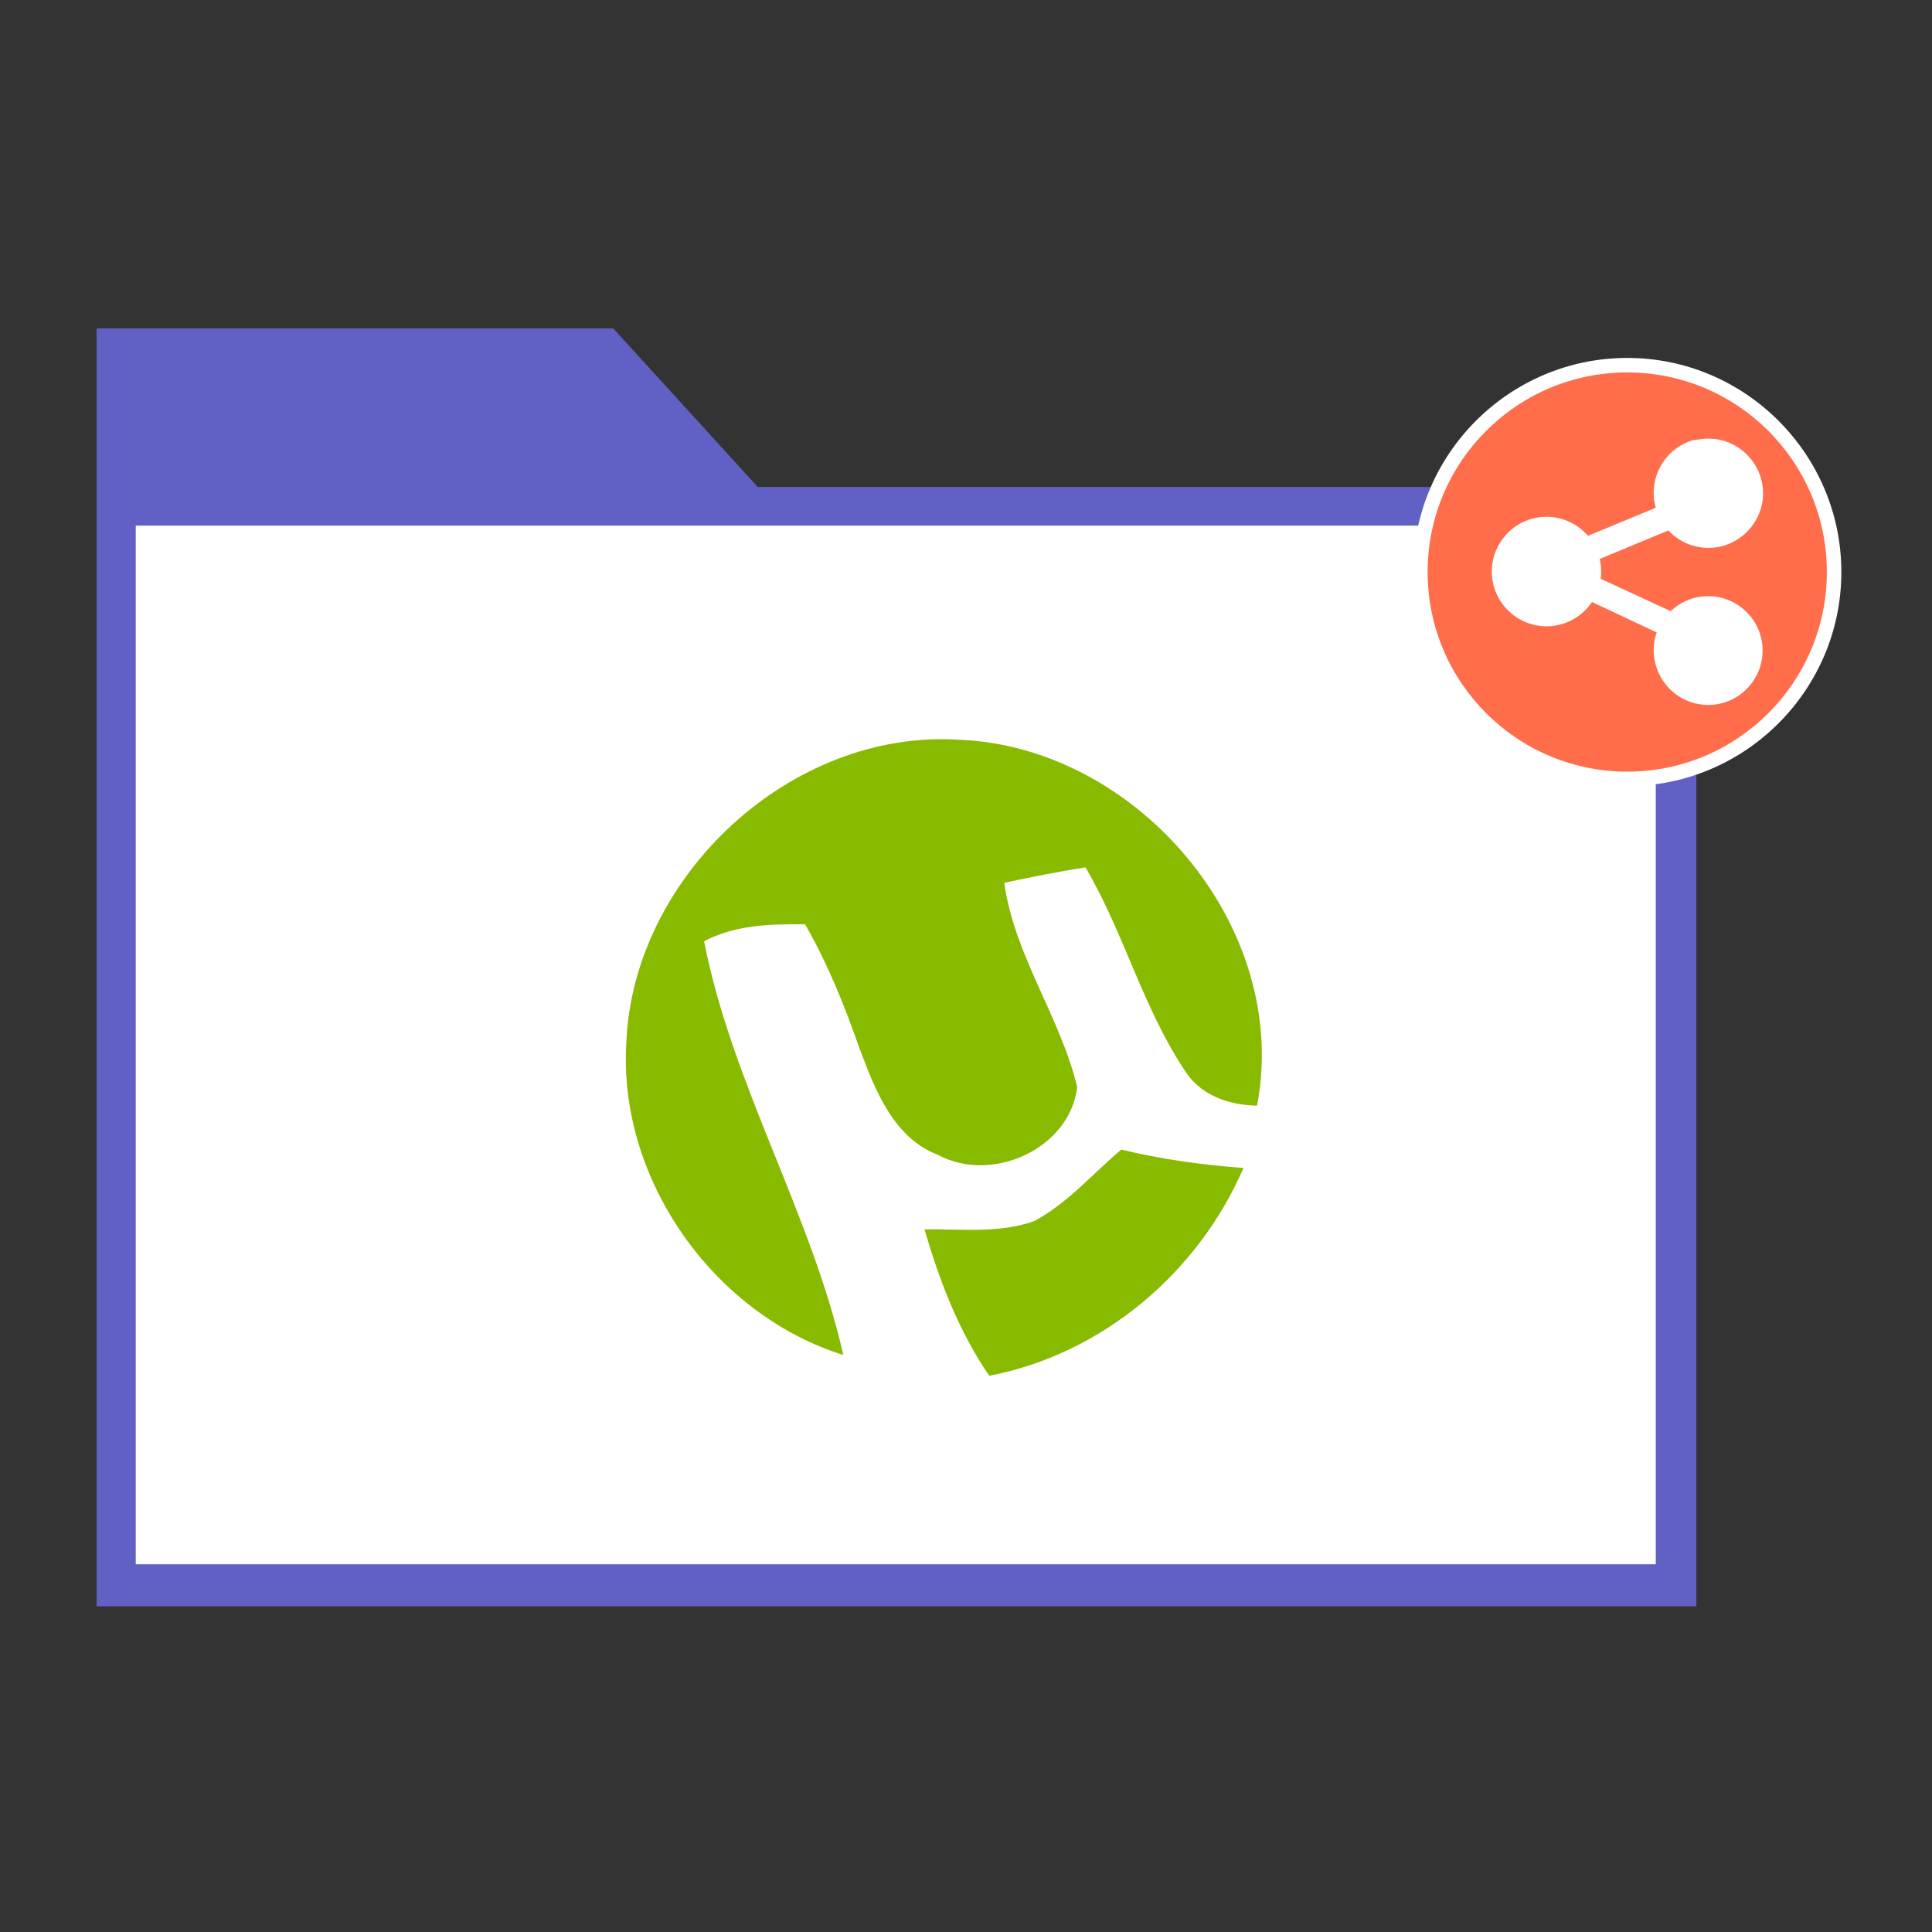
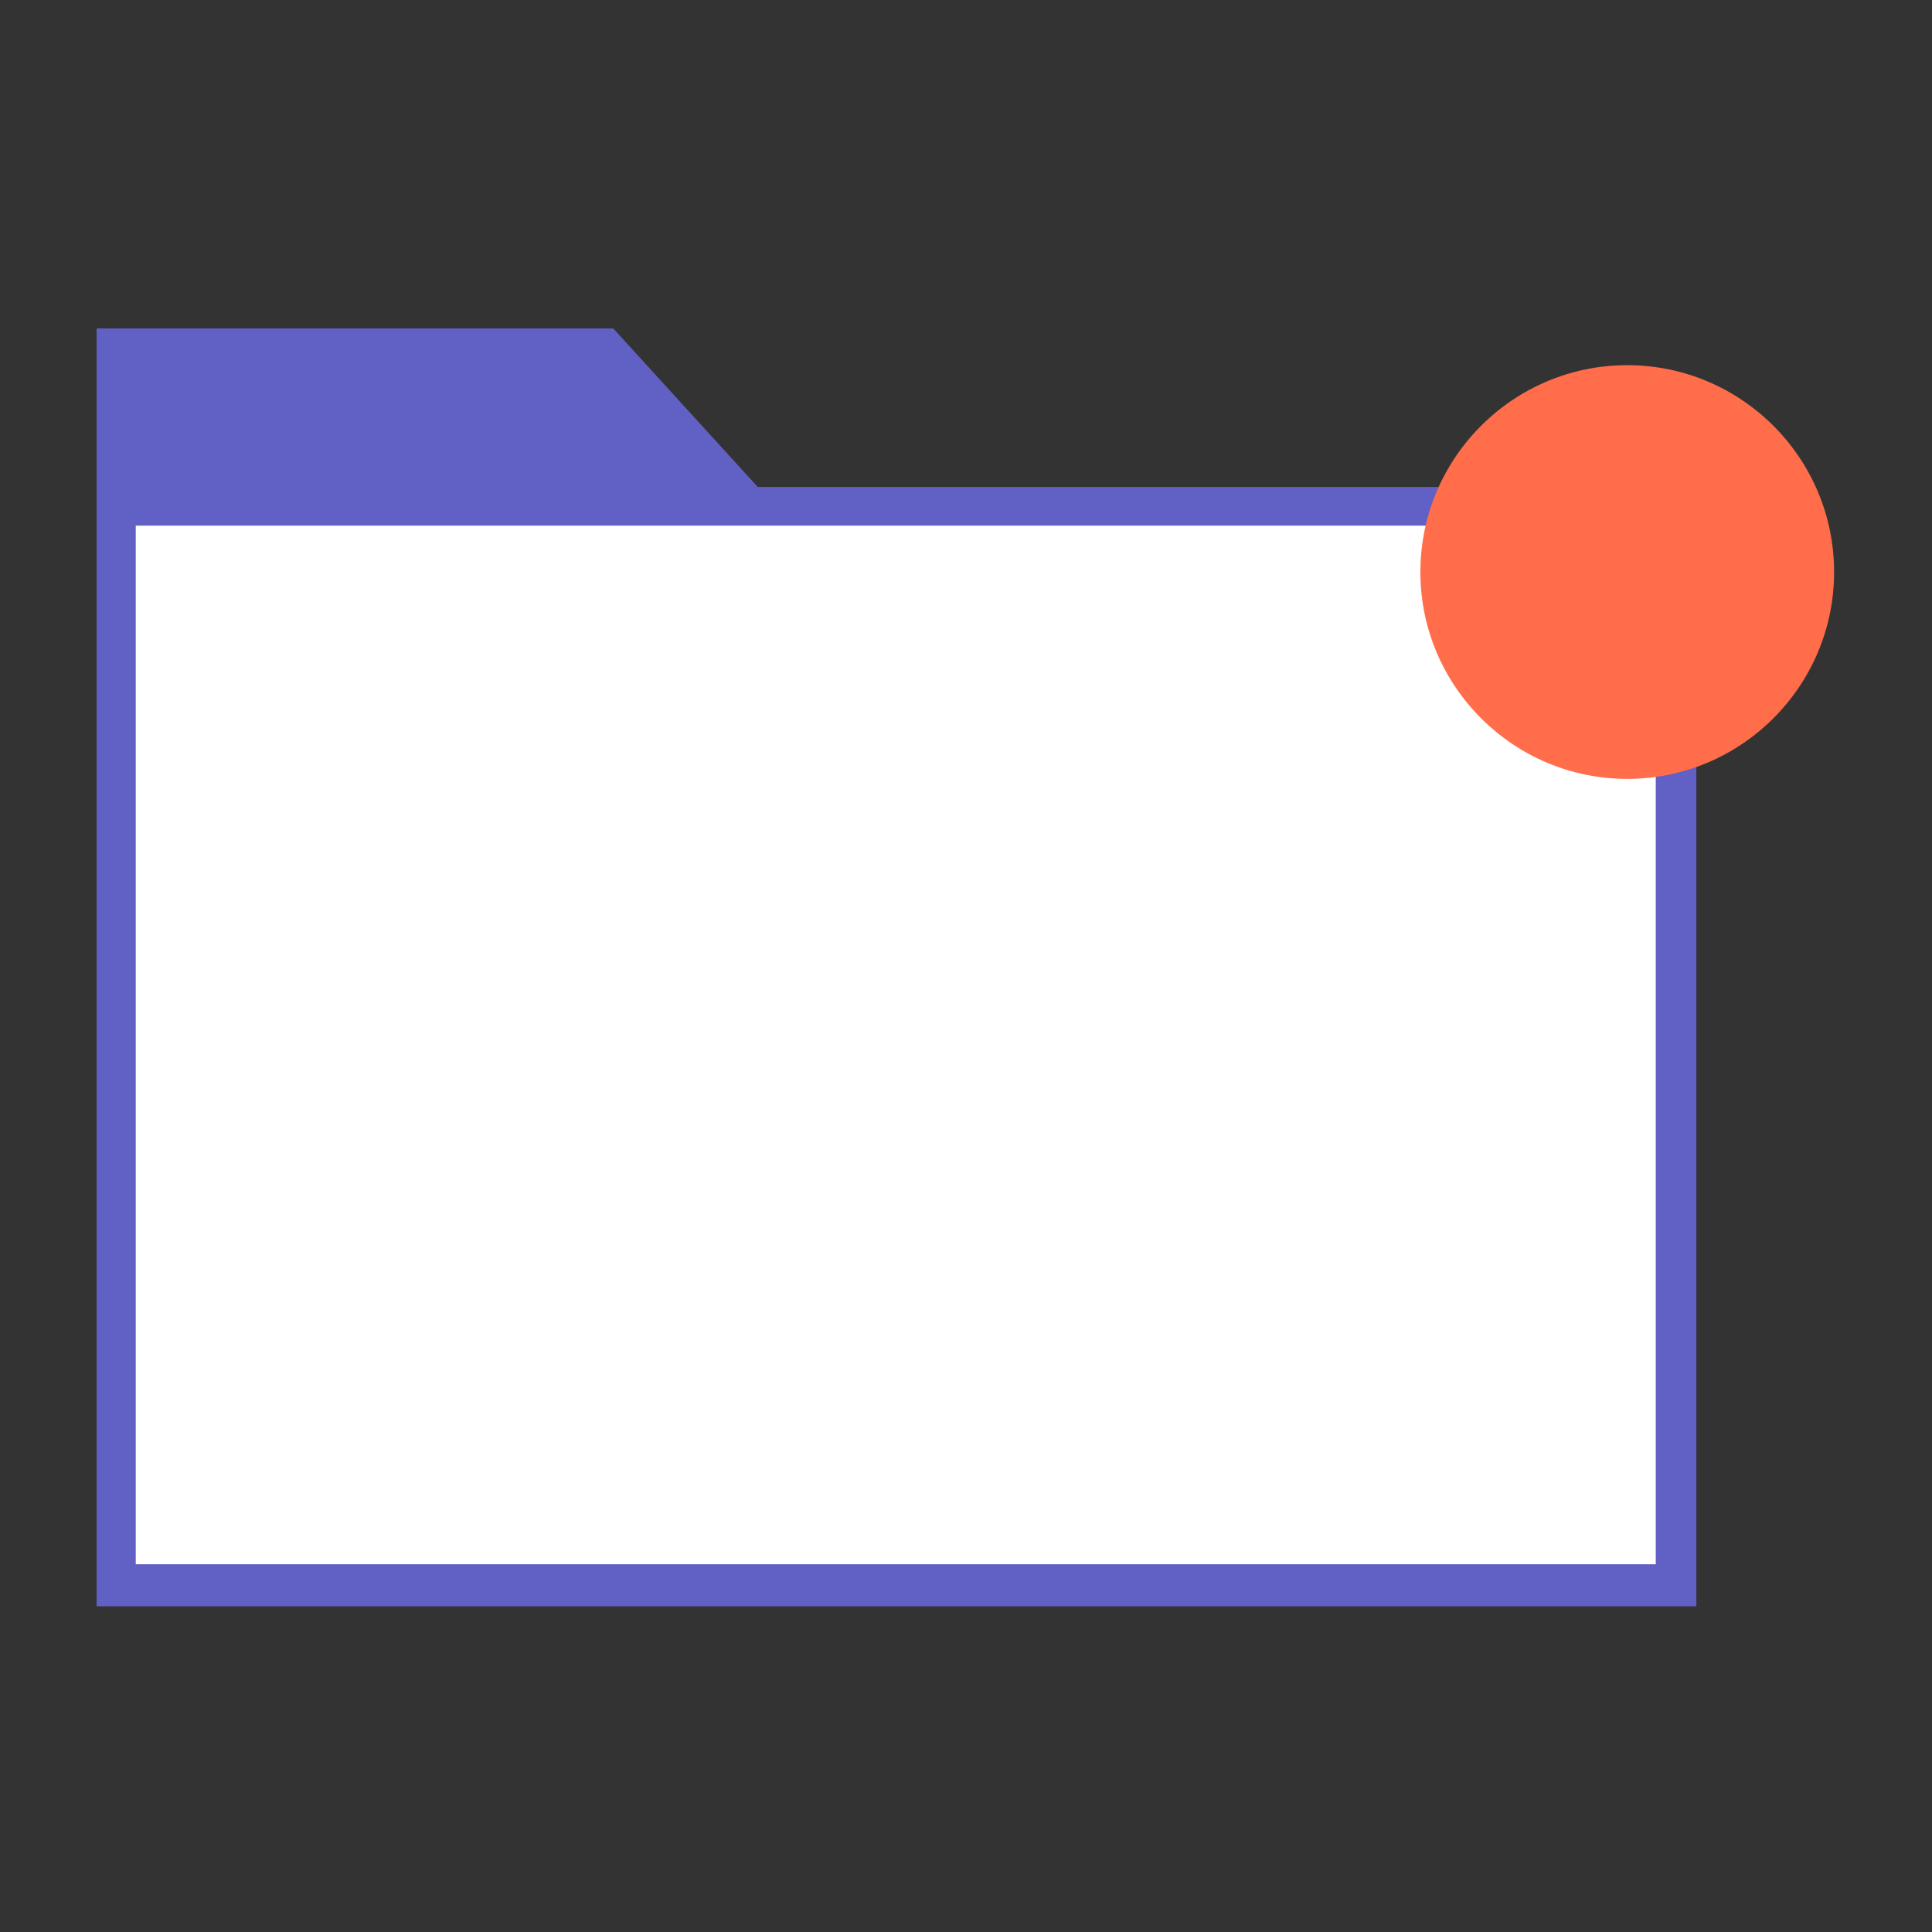
<svg xmlns="http://www.w3.org/2000/svg" width="200" height="200" viewBox="0 0 200 200" fill="none">
  <rect x="0" y="0" width="200" height="200" fill="#333333" stroke="none" />
  <path fill-rule="evenodd" clip-rule="evenodd" d="M10 34v132.285h165.606V50.411H78.444L63.484 34H10z" fill="#6160C4" />
  <path d="M171.404 54.413H14.053v107.519h157.351V54.413z" fill="#fff" />
-   <path d="M107.062 126.409c3.452-1.851 6.054-4.903 9.006-7.405 4.153 1.001 8.405 1.601 12.658 1.901-4.703 10.857-14.609 19.263-26.317 21.514-3.152-4.603-5.153-9.806-6.704-15.16 3.752-.05 7.705.451 11.357-.85zm-42.227-18.462c.7-17.261 17.061-32.47 34.422-31.37 18.462.7 34.422 19.412 30.87 37.874-3.002-.05-5.954-1.101-7.555-3.752-4.303-6.505-6.254-14.21-10.206-20.914-2.802.45-5.604 1-8.406 1.601 1.051 7.555 5.804 13.859 7.555 21.164-.801 6.404-8.856 10.006-14.41 7.004-4.602-1.751-6.503-6.704-8.104-10.957-1.551-4.453-3.303-8.805-5.654-12.908-3.552-.05-7.255.05-10.457 1.751 2.902 14.86 11.057 28.118 14.41 42.828-13.41-4.203-23.316-18.162-22.465-32.321z" fill="#88BA00" />
  <path d="M168.451 80.63c-11.808 0-21.414-9.606-21.414-21.413 0-11.808 9.606-21.414 21.414-21.414 11.807 0 21.414 9.606 21.414 21.414 0 11.807-9.607 21.413-21.414 21.413z" fill="#FF6D4B" />
-   <path d="M168.451 38.553c11.408 0 20.664 9.256 20.664 20.664 0 11.407-9.256 20.663-20.664 20.663-11.407 0-20.663-9.256-20.663-20.663 0-11.408 9.256-20.664 20.663-20.664zm0-1.5c-12.208 0-22.164 9.956-22.164 22.164 0 12.207 9.956 22.164 22.164 22.164 12.208 0 22.165-9.957 22.165-22.164 0-12.208-9.957-22.165-22.165-22.165z" fill="#fff" />
-   <path d="M176.857 45.407c3.102 0 5.654 2.552 5.654 5.654s-2.552 5.654-5.654 5.654c-1.501 0-2.952-.6-4.002-1.652l-.15-.15-7.105 2.952c.15.65.2 1.351.1 2.051l7.255 3.353c2.251-2.152 5.803-2.052 7.955.2 2.151 2.251 2.051 5.803-.2 7.955-2.252 2.151-5.804 2.051-7.955-.2-1.451-1.551-1.952-3.753-1.251-5.754l-6.704-3.152c-1.752 2.602-5.254 3.302-7.855 1.551-2.602-1.751-3.303-5.253-1.551-7.855a5.65 5.65 0 018.705-.851l.3.3 7.005-2.901c-.851-3.002.9-6.154 3.902-7.005.501-.05 1.001-.15 1.551-.15z" fill="#fff" />
</svg>